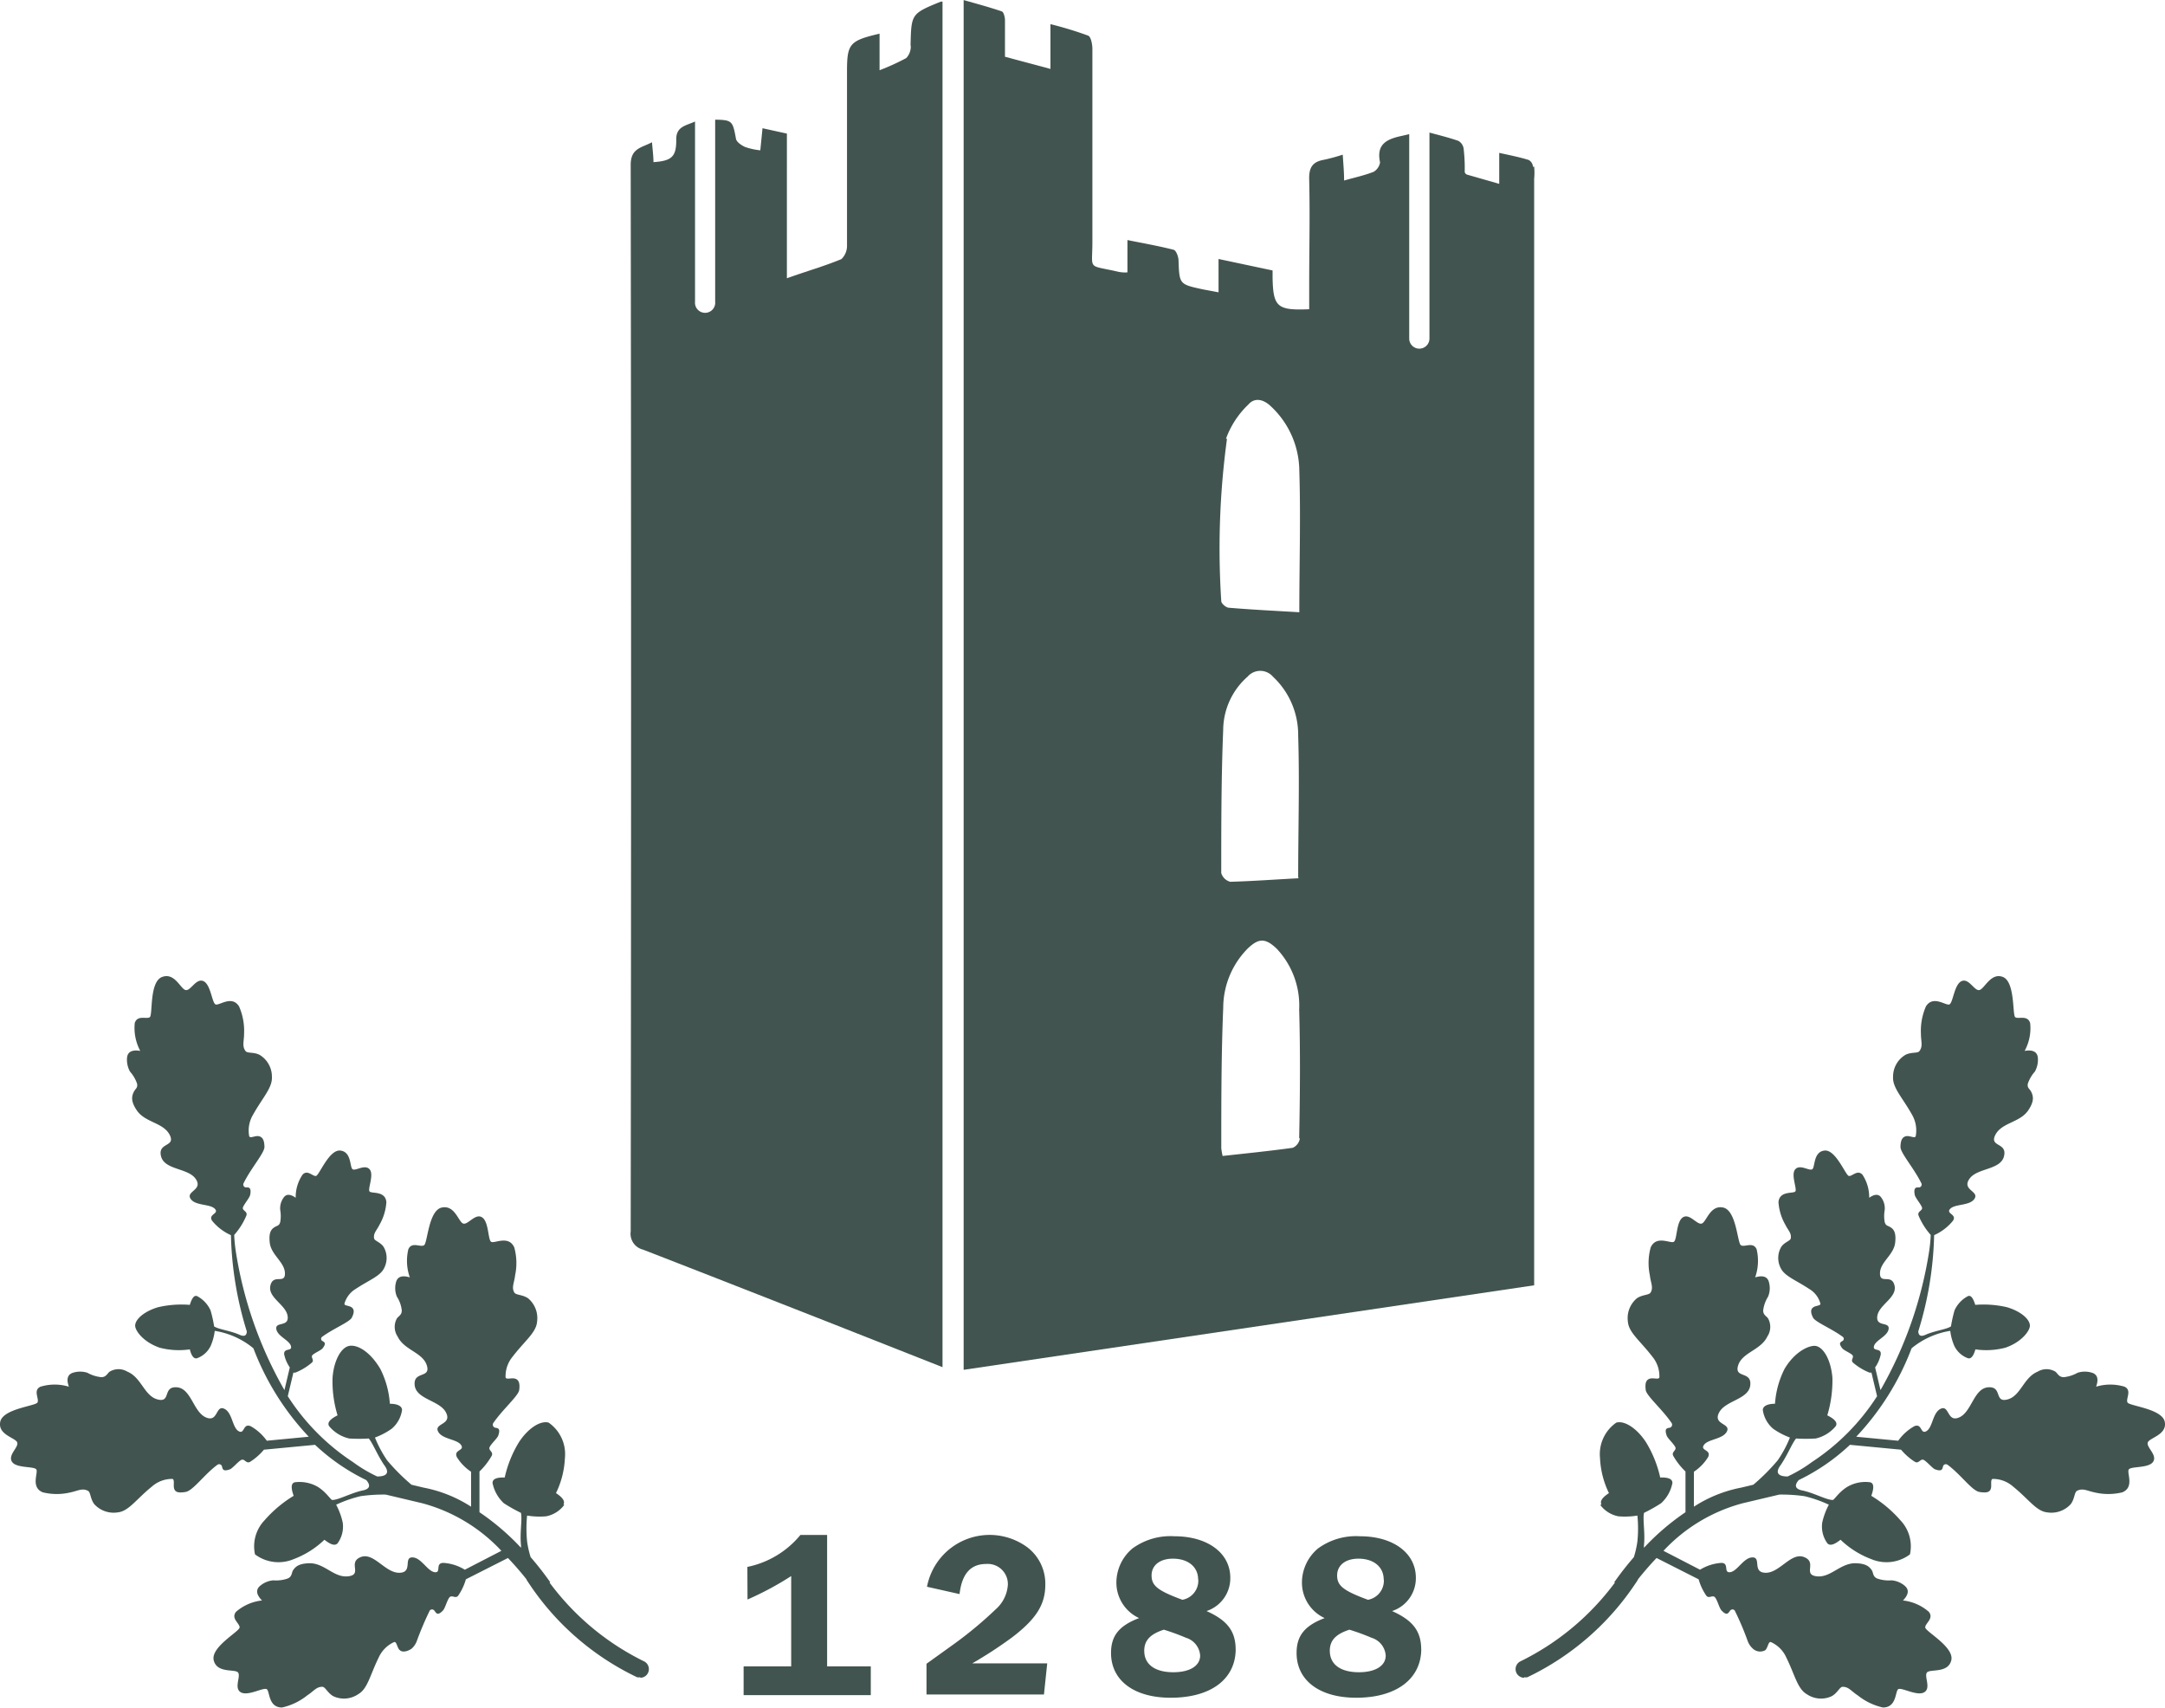
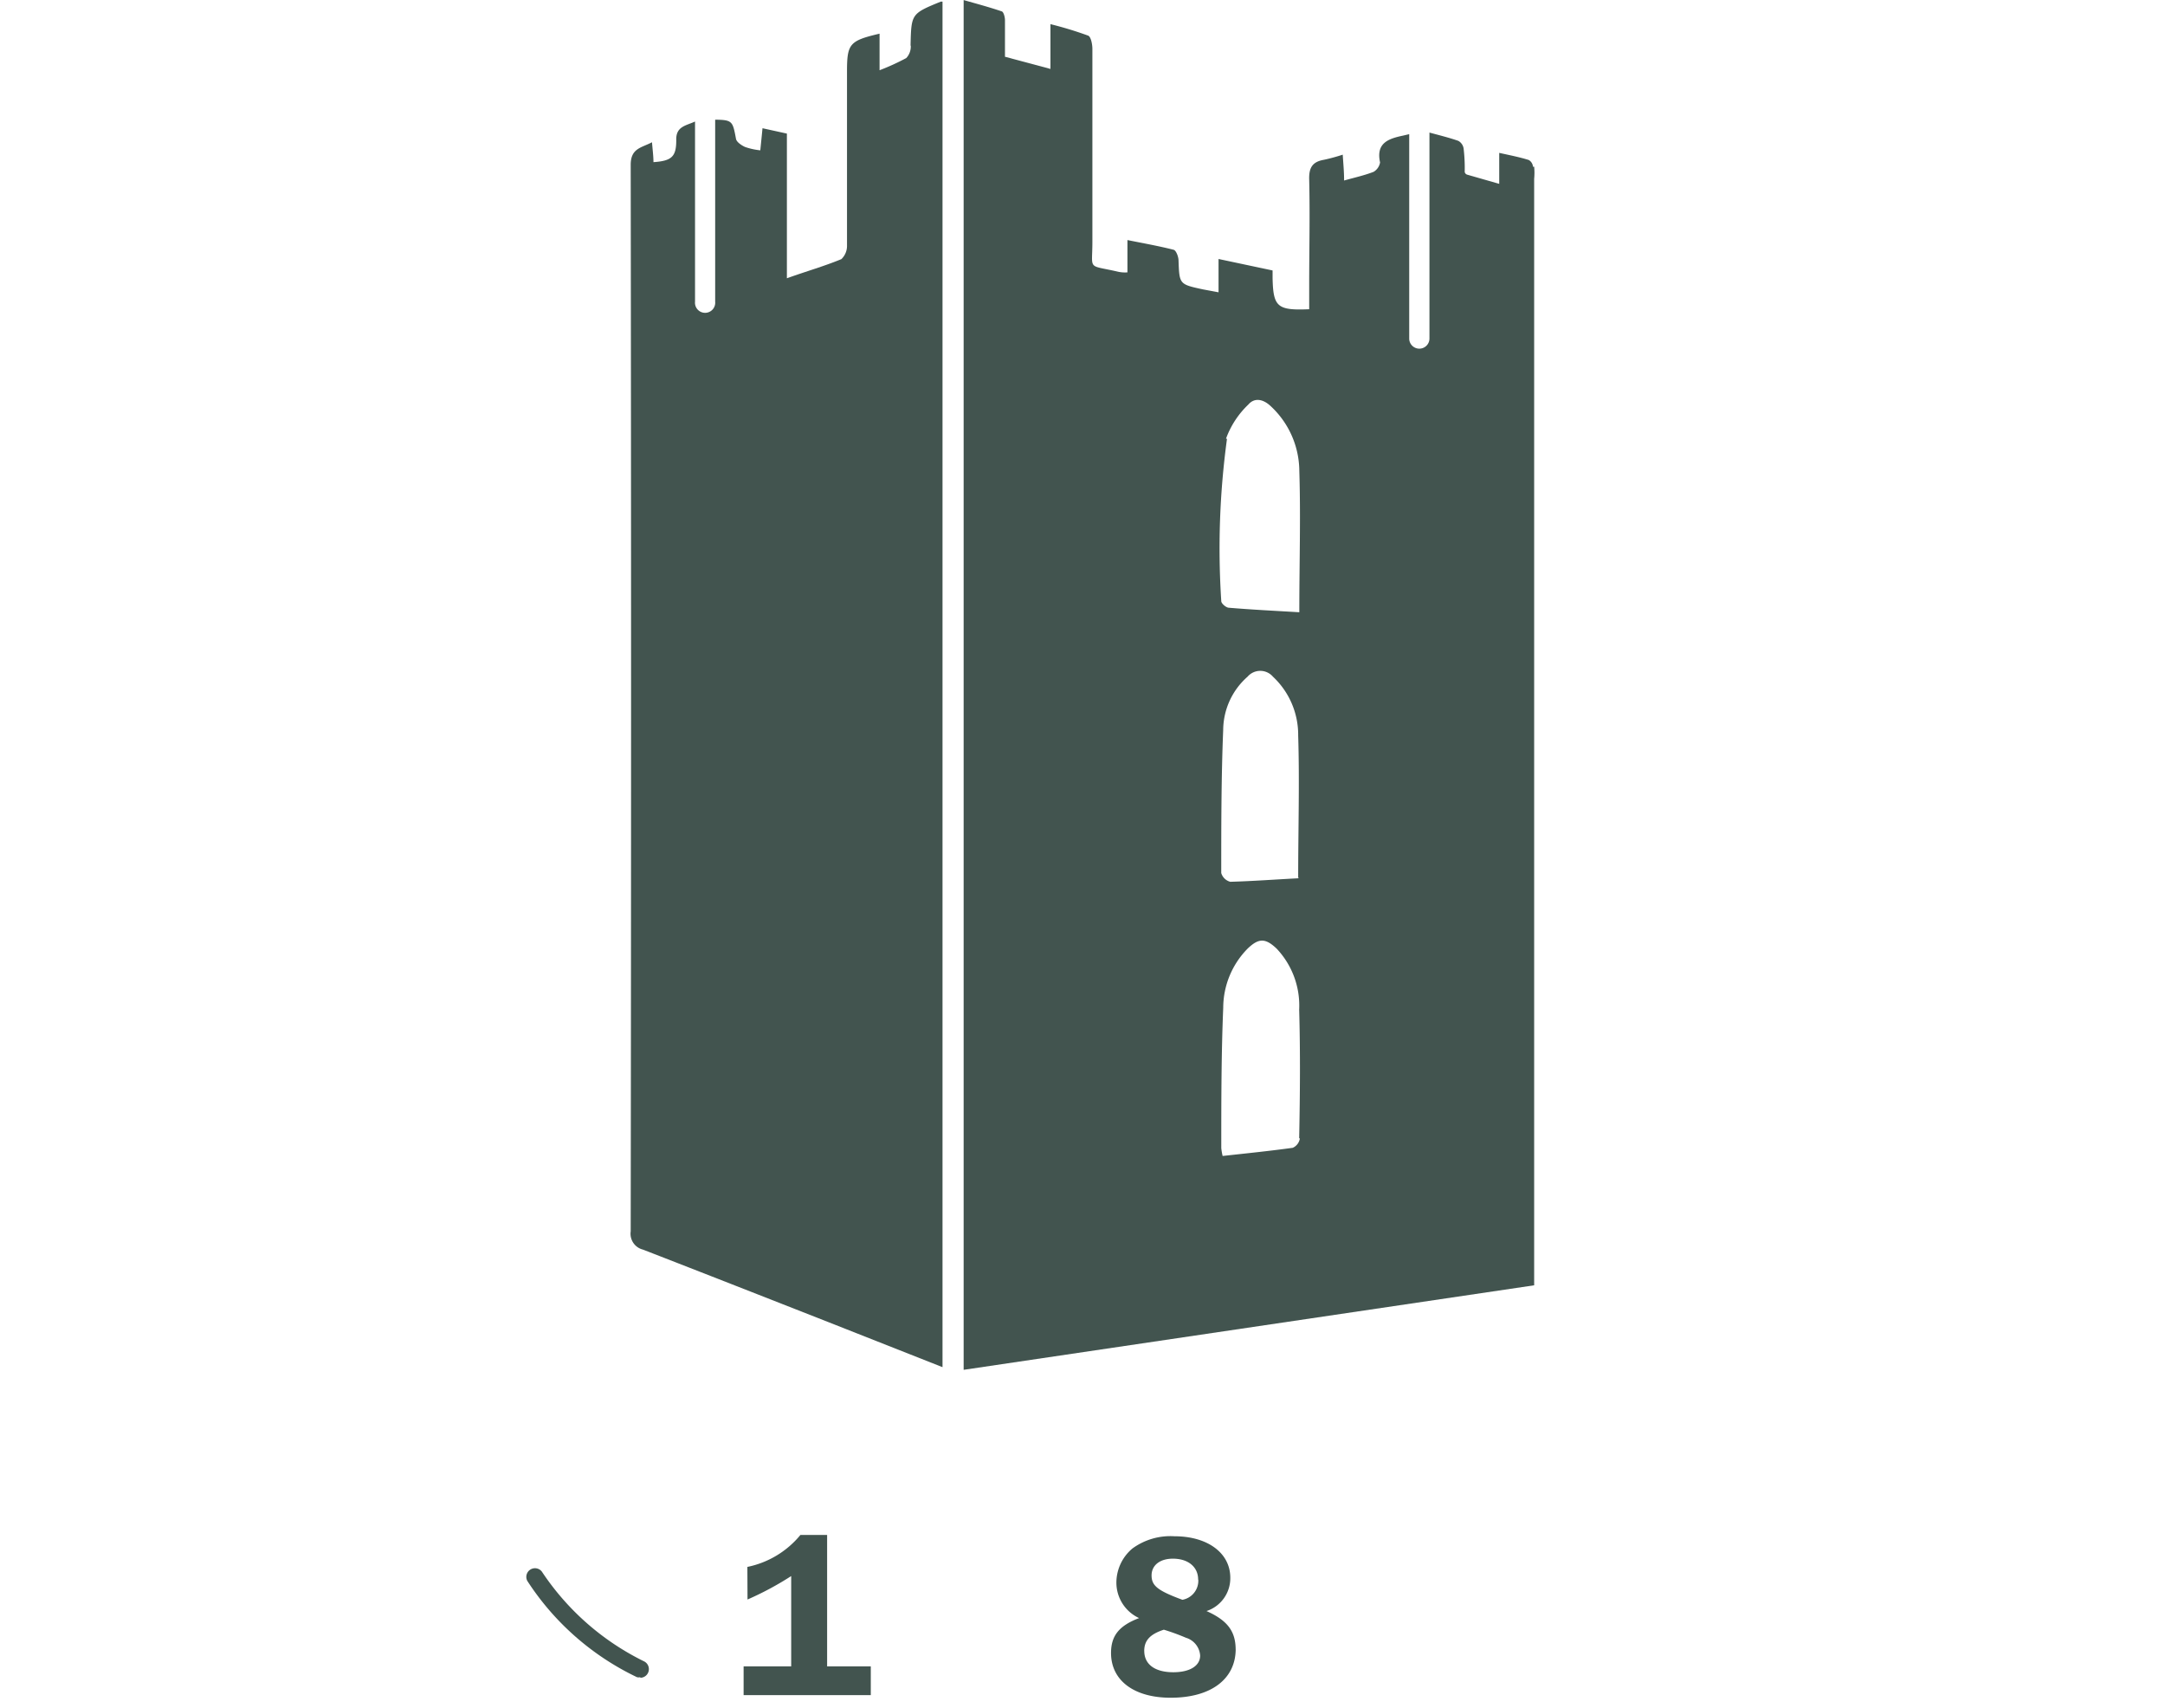
<svg xmlns="http://www.w3.org/2000/svg" viewBox="0 0 60.975 48.089">
  <g data-name="Group 5108" fill="#42544f">
    <path data-name="Path 4391" d="M21.049 44.124a2.606 2.606 0 0 0 1.494-.9h.752v3.7h1.23v.811h-3.582v-.811h1.34v-2.542a8.692 8.692 0 0 1-1.23.66Z" />
-     <path data-name="Path 4392" d="M29.402 47.717h-3.308v-.866l.268-.192.536-.385a11.066 11.066 0 0 0 1.144-.955 1.006 1.006 0 0 0 .343-.687.567.567 0 0 0-.608-.591c-.44 0-.687.278-.752.848l-.917-.206a1.795 1.795 0 0 1 2.82-1.116 1.288 1.288 0 0 1 .512 1.058c0 .556-.254.962-.931 1.48a12.081 12.081 0 0 1-1.127.735h2.112Z" />
    <path data-name="Path 4393" d="M33.744 44.476c0-.343-.271-.584-.711-.584-.364 0-.6.185-.6.471s.161.426.869.687a.546.546 0 0 0 .447-.56m-1.522 2c0 .378.3.6.818.6.464 0 .756-.179.756-.471a.563.563 0 0 0-.4-.5 6.177 6.177 0 0 0-.622-.227c-.392.127-.553.306-.553.6m2.576-.058c0 .842-.687 1.374-1.831 1.374-1.03 0-1.68-.484-1.68-1.261 0-.481.223-.766.79-.982a1.1 1.1 0 0 1-.639-1.01 1.257 1.257 0 0 1 .453-.951 1.817 1.817 0 0 1 1.182-.343c.934 0 1.573.471 1.573 1.168a.972.972 0 0 1-.67.938c.591.264.821.57.821 1.089" />
-     <path data-name="Path 4394" d="M38.97 44.476c0-.343-.271-.584-.711-.584-.364 0-.6.185-.6.471s.161.426.869.687a.546.546 0 0 0 .447-.56m-1.522 2c0 .378.3.6.818.6.464 0 .756-.179.756-.471a.563.563 0 0 0-.4-.5 6.186 6.186 0 0 0-.622-.227c-.392.127-.553.306-.553.6m2.576-.058c0 .842-.7 1.374-1.831 1.374-1.03 0-1.68-.484-1.68-1.261 0-.481.223-.766.79-.982a1.1 1.1 0 0 1-.639-1.01 1.257 1.257 0 0 1 .453-.951 1.817 1.817 0 0 1 1.182-.343c.934 0 1.573.471 1.573 1.168a.972.972 0 0 1-.67.938c.591.264.821.57.821 1.089" />
    <path data-name="Path 4395" d="M36.609 32.058a.343.343 0 0 1-.2.264c-.642.089-1.292.155-1.975.23a1.665 1.665 0 0 1-.038-.223c0-1.316 0-2.635.055-3.95a2.38 2.38 0 0 1 .687-1.666c.313-.3.5-.3.817 0a2.336 2.336 0 0 1 .635 1.717c.034 1.209.024 2.4 0 3.624m0-7.323c-.666.034-1.3.082-1.941.1a.361.361 0 0 1-.254-.247c0-1.343 0-2.686.055-4.029a2.013 2.013 0 0 1 .687-1.5.471.471 0 0 1 .714 0 2.243 2.243 0 0 1 .711 1.656c.041 1.316 0 2.635 0 4.009m-2.033-12.366a2.511 2.511 0 0 1 .629-.962c.172-.2.412-.155.618.034a2.511 2.511 0 0 1 .818 1.831c.041 1.305 0 2.611 0 3.984-.687-.041-1.333-.072-1.982-.127-.079 0-.216-.12-.216-.185a22.846 22.846 0 0 1 .161-4.572m8.618-7.66a.24.24 0 0 0-.12-.192c-.254-.079-.515-.131-.831-.2v.872l-.9-.258a.1.1 0 0 1-.072-.076 4.76 4.76 0 0 0-.031-.663.3.3 0 0 0-.148-.213c-.254-.089-.522-.155-.814-.234v5.8a.285.285 0 1 1-.57 0V3.778l-.175.041c-.409.086-.766.206-.646.756a.382.382 0 0 1-.182.264c-.258.1-.536.161-.831.244 0-.261-.024-.488-.038-.728a5.151 5.151 0 0 1-.526.144c-.326.055-.429.22-.419.556.024 1 0 2 0 3v.653c-.9.038-1.013-.065-1.031-.879v-.213l-1.522-.323v.938l-.44-.082c-.666-.144-.663-.144-.687-.814 0-.1-.065-.278-.134-.3-.412-.106-.831-.179-1.305-.275v.91a.906.906 0 0 1-.3-.027c-.835-.189-.687-.027-.687-.824V1.377c0-.131-.041-.343-.12-.374A10.392 10.392 0 0 0 29.585.68v1.261l-1.281-.343V.568c0-.086-.038-.23-.089-.247-.344-.117-.7-.213-1.075-.319v38.572l16.068-2.38V5.036a1.809 1.809 0 0 0 0-.343" />
    <path data-name="Path 4396" d="M25.651 1.292a.474.474 0 0 1-.127.343 6.569 6.569 0 0 1-.752.343V.948c-.848.2-.917.282-.917 1.072v4.885a.517.517 0 0 1-.158.392c-.484.2-.989.343-1.535.539V3.762l-.687-.151c-.021.223-.041.412-.062.622a1.916 1.916 0 0 1-.426-.093c-.1-.045-.24-.137-.258-.227-.093-.5-.1-.536-.587-.543v5.125a.285.285 0 1 1-.567 0V3.422c-.261.12-.543.137-.529.529 0 .46-.127.58-.642.615 0-.168-.024-.343-.041-.56-.3.158-.6.168-.6.635q.021 15.017 0 30.035a.46.46 0 0 0 .343.512c1.717.666 3.466 1.353 5.2 2.033l3.239 1.278V.045h-.048c-.835.343-.831.343-.852 1.233" />
    <path data-name="Path 4398" d="M18.03 47.23a.2.2 0 0 1-.089 0 7.552 7.552 0 0 1-3.091-2.714.244.244 0 0 1 .412-.258 7.319 7.319 0 0 0 2.868 2.521.244.244 0 0 1-.093.467" />
-     <path data-name="Path 4399" d="M15.893 42.376a.828.828 0 0 1-.512.323 2.143 2.143 0 0 1-.536-.021 3.731 3.731 0 0 0 0 .728 2.747 2.747 0 0 0 .1.443 8.9 8.9 0 0 1 .553.708l-.45.206a8.678 8.678 0 0 0-.742-.89l-1.185.6a1.559 1.559 0 0 1-.216.46c-.076.1-.182-.038-.251.055s-.117.3-.179.364c-.161.168-.192.062-.244 0a.082.082 0 0 0-.127 0 8.9 8.9 0 0 0-.361.848.536.536 0 0 1-.151.227c-.137.093-.268.1-.326.045a.11.11 0 0 1-.038-.041c-.051-.082-.062-.2-.124-.192a.866.866 0 0 0-.44.44c-.244.495-.309.879-.577 1.03a.711.711 0 0 1-.687.062c-.172-.086-.234-.271-.323-.271-.172 0-.24.124-.422.24a1.738 1.738 0 0 1-.711.343c-.385 0-.343-.44-.426-.512s-.526.2-.732.086 0-.443-.079-.556-.591.031-.687-.343.718-.811.728-.927-.254-.251-.1-.443a1.333 1.333 0 0 1 .732-.319c-.161-.161-.182-.3-.058-.409a.663.663 0 0 1 .378-.158.983.983 0 0 0 .405-.052c.124-.055.106-.165.148-.23.082-.124.189-.192.467-.2.429 0 .687.419 1.092.368s-.024-.388.343-.539.687.44 1.085.44.117-.429.368-.433.429.388.632.416 0-.261.251-.261a1.3 1.3 0 0 1 .6.192l1.03-.532a4.714 4.714 0 0 0-2.229-1.34l-1.03-.244a4.625 4.625 0 0 0-.708.045 3.635 3.635 0 0 0-.687.24 1.957 1.957 0 0 1 .185.5.8.8 0 0 1-.144.587c-.072.079-.192.041-.371-.1a2.542 2.542 0 0 1-.866.546 1.1 1.1 0 0 1-1.089-.134 1.063 1.063 0 0 1 .271-.962 3.467 3.467 0 0 1 .818-.687q-.124-.343.031-.381a1.03 1.03 0 0 1 .646.127c.24.148.368.371.409.371.182 0 .532-.2.859-.268.2-.041.23-.141.1-.292a5.733 5.733 0 0 1-1.443-.993l-1.439.137a1.7 1.7 0 0 1-.392.343c-.113.062-.155-.106-.251-.052s-.237.23-.313.261c-.22.082-.206-.027-.23-.093a.082.082 0 0 0-.124-.034c-.371.271-.687.732-.9.766s-.289 0-.319-.093.021-.254-.048-.275a.859.859 0 0 0-.584.22c-.426.343-.646.687-.948.721a.739.739 0 0 1-.67-.23c-.117-.155-.1-.343-.182-.378-.158-.079-.271 0-.481.045a1.662 1.662 0 0 1-.787 0c-.343-.141-.131-.536-.179-.639s-.563-.031-.687-.22.182-.4.148-.539-.55-.213-.481-.584.986-.447 1.048-.546-.134-.343.086-.447a1.374 1.374 0 0 1 .8 0q-.113-.319.113-.392a.666.666 0 0 1 .409 0 .993.993 0 0 0 .392.124c.137 0 .168-.106.234-.155a.481.481 0 0 1 .5 0c.4.165.474.687.855.783s.131-.371.536-.343.464.687.814.845.278-.343.515-.244.23.526.409.632.117-.23.344-.137a1.4 1.4 0 0 1 .453.409l1.182-.113a7.492 7.492 0 0 1-1.559-2.49 2.257 2.257 0 0 0-1.089-.491 1.5 1.5 0 0 1-.117.429.687.687 0 0 1-.385.343c-.086.021-.155-.069-.2-.251a2.126 2.126 0 0 1-.852-.048c-.464-.161-.687-.481-.687-.618 0-.189.271-.412.649-.522a2.916 2.916 0 0 1 .89-.065c.062-.2.127-.282.21-.244a.848.848 0 0 1 .374.4 3.327 3.327 0 0 1 .1.45c.127.086.457.12.711.234.137.062.206.031.21-.093a9.834 9.834 0 0 1-.447-2.71 1.446 1.446 0 0 1-.526-.4c-.134-.192.21-.2.072-.343s-.563-.079-.687-.289.364-.24.148-.553-.879-.244-.976-.639.422-.251.244-.6-.687-.343-.924-.687c-.155-.23-.155-.364-.1-.495s.127-.124.106-.258a1 1 0 0 0-.2-.343.687.687 0 0 1-.082-.4c.021-.158.144-.22.371-.182a1.374 1.374 0 0 1-.155-.783c.072-.24.343-.1.426-.168s-.017-.993.343-1.13.522.343.666.368.292-.343.5-.251.24.618.343.656.457-.268.66.055a1.717 1.717 0 0 1 .141.773c0 .213-.062.343.041.484.052.072.234.021.4.11a.714.714 0 0 1 .343.618c.017.306-.258.577-.529 1.061a.869.869 0 0 0-.11.611c.031.069.168-.027.278 0s.148.131.151.3-.392.615-.591 1.03a.082.082 0 0 0 .062.11c.069 0 .172-.021.127.21-.017.082-.155.24-.2.343s.137.113.093.24a1.949 1.949 0 0 1-.343.546 4.216 4.216 0 0 0 .041.436 11.359 11.359 0 0 0 1.374 3.933l.151-.639a1.031 1.031 0 0 1-.158-.364c-.021-.2.237-.072.189-.24s-.388-.275-.412-.484.368-.041.319-.361-.567-.519-.484-.859.416-.021.409-.343-.4-.519-.429-.876c-.024-.23.021-.343.117-.409s.144-.041.179-.155a.969.969 0 0 0 0-.343.508.508 0 0 1 .093-.343c.072-.11.189-.11.343 0a1.123 1.123 0 0 1 .192-.649c.141-.155.289.055.381.034s.368-.752.687-.714.258.471.343.526.343-.148.477 0-.058.556 0 .625.443-.027.474.3a1.477 1.477 0 0 1-.192.635c-.079.161-.175.234-.155.378 0 .076.168.106.264.24a.615.615 0 0 1 .027.591c-.106.24-.419.343-.807.6a.711.711 0 0 0-.319.419c0 .062.134.045.21.106s.062.155 0 .282-.529.313-.842.546a.069.069 0 0 0 0 .106c.052.038.141.052.021.21-.041.058-.21.124-.282.189s.055.141-.021.216a1.656 1.656 0 0 1-.471.285h-.052l-.158.663a6.228 6.228 0 0 0 1.831 1.851 3.972 3.972 0 0 0 .687.409c.275 0 .343-.106.22-.289-.2-.278-.343-.649-.457-.78a4.362 4.362 0 0 1-.55 0 1.031 1.031 0 0 1-.563-.343c-.062-.089 0-.192.234-.309a3.277 3.277 0 0 1-.141-1.058c.034-.471.23-.835.45-.893s.591.131.893.639a2.553 2.553 0 0 1 .271.986c.227 0 .343.072.343.175a.845.845 0 0 1-.292.529 2.06 2.06 0 0 1-.471.247 3.391 3.391 0 0 0 .343.642 5.72 5.72 0 0 0 .687.687l.344.082a3.758 3.758 0 0 1 1.333.536v-.984a1.343 1.343 0 0 1-.4-.412c-.1-.216.234-.175.117-.343s-.543-.158-.649-.385.4-.182.227-.526-.842-.368-.883-.773.457-.182.343-.553-.639-.429-.824-.817a.488.488 0 0 1-.024-.5c.041-.072.148-.1.141-.24a.893.893 0 0 0-.137-.381.625.625 0 0 1-.024-.409c.041-.155.172-.2.388-.134a1.4 1.4 0 0 1-.041-.793c.1-.223.344-.045.443-.113s.124-.982.5-1.061.471.422.608.453.343-.306.532-.172.155.642.254.687.488-.192.646.155a1.663 1.663 0 0 1 .024.783c-.024.213-.106.343-.024.484.041.079.23.058.388.165a.728.728 0 0 1 .254.66c-.024.306-.344.536-.687.982a.866.866 0 0 0-.2.587c.021.072.172 0 .278.038s.127.151.106.316-.474.553-.732.934a.089.089 0 0 0 .041.124c.072.021.179 0 .1.227-.027.076-.189.22-.24.319s.117.134.055.251a1.937 1.937 0 0 1-.343.44v1.147a6.8 6.8 0 0 1 1.168 1 .365.365 0 0 0 0-.082c-.034-.343.041-.721 0-.9a4.51 4.51 0 0 1-.481-.271 1.058 1.058 0 0 1-.319-.57c0-.11.106-.161.343-.155a3.25 3.25 0 0 1 .4-.993c.261-.4.608-.615.835-.553a1.079 1.079 0 0 1 .46 1 2.508 2.508 0 0 1-.251.986c.189.124.261.23.21.323" />
-     <path data-name="Path 4400" d="M45.068 42.376a.828.828 0 0 0 .512.323 2.143 2.143 0 0 0 .536-.021 3.731 3.731 0 0 1 0 .728 2.749 2.749 0 0 1-.1.443 8.9 8.9 0 0 0-.553.708l.45.206a8.679 8.679 0 0 1 .742-.89l1.185.6a1.559 1.559 0 0 0 .216.46c.076.1.182-.038.251.055s.117.3.179.364c.161.168.192.062.244 0a.082.082 0 0 1 .127 0 8.1 8.1 0 0 1 .361.848.535.535 0 0 0 .151.227.3.3 0 0 0 .344.045.137.137 0 0 0 .034-.041c.051-.082.062-.2.124-.192a.855.855 0 0 1 .44.44c.244.495.313.879.577 1.03a.711.711 0 0 0 .687.062c.175-.086.234-.271.323-.271.172 0 .24.124.422.24a1.738 1.738 0 0 0 .711.343c.385 0 .344-.44.426-.512s.526.2.732.086 0-.443.079-.556.591.031.687-.343-.721-.811-.732-.927.254-.251.1-.443a1.333 1.333 0 0 0-.728-.319c.158-.161.179-.3.055-.409a.653.653 0 0 0-.378-.158.982.982 0 0 1-.405-.052c-.124-.055-.106-.165-.148-.23-.082-.124-.189-.192-.467-.2-.429 0-.7.419-1.092.368s.024-.388-.344-.539-.687.44-1.082.44-.12-.429-.371-.433-.429.388-.632.416-.017-.261-.251-.261a1.312 1.312 0 0 0-.6.192l-1.03-.532a4.7 4.7 0 0 1 2.233-1.34l1.03-.244a4.625 4.625 0 0 1 .708.045 3.635 3.635 0 0 1 .687.24 1.958 1.958 0 0 0-.186.5.8.8 0 0 0 .144.587c.072.079.192.041.371-.1a2.542 2.542 0 0 0 .866.546 1.1 1.1 0 0 0 1.089-.134 1.062 1.062 0 0 0-.271-.962 3.466 3.466 0 0 0-.818-.687q.124-.343-.031-.381a1.006 1.006 0 0 0-.642.127c-.244.148-.371.371-.412.371-.182 0-.529-.2-.859-.268-.2-.041-.23-.141-.1-.292a5.733 5.733 0 0 0 1.443-.993l1.439.137a1.7 1.7 0 0 0 .392.343c.113.062.155-.106.251-.052s.237.23.313.261c.22.082.206-.027.23-.093a.082.082 0 0 1 .124-.034c.371.271.687.732.9.766s.289 0 .319-.093-.021-.254.052-.275a.859.859 0 0 1 .58.22c.426.343.646.687.948.721a.738.738 0 0 0 .67-.23c.117-.155.1-.343.182-.378.158-.079.271 0 .481.045a1.676 1.676 0 0 0 .79 0c.343-.141.127-.536.179-.639s.56-.031.687-.22-.185-.4-.151-.539.55-.213.481-.584-.986-.447-1.048-.546.134-.343-.086-.447a1.374 1.374 0 0 0-.8 0q.113-.319-.113-.392a.667.667 0 0 0-.409 0 .993.993 0 0 1-.388.124c-.141 0-.172-.106-.237-.155a.481.481 0 0 0-.5 0c-.4.165-.474.687-.852.783s-.134-.371-.539-.343-.464.687-.811.845-.282-.343-.519-.244-.23.526-.409.632-.117-.23-.344-.137a1.4 1.4 0 0 0-.453.409l-1.182-.113a7.491 7.491 0 0 0 1.559-2.49 2.257 2.257 0 0 1 1.089-.491 1.5 1.5 0 0 0 .117.429.687.687 0 0 0 .385.343c.086.021.155-.069.206-.251a2.113 2.113 0 0 0 .848-.048c.464-.161.687-.481.687-.618 0-.189-.271-.412-.649-.522a2.916 2.916 0 0 0-.89-.065c-.062-.2-.127-.282-.21-.244a.848.848 0 0 0-.374.4 4.049 4.049 0 0 0-.1.45c-.127.086-.453.12-.711.234-.137.062-.2.031-.21-.093a9.835 9.835 0 0 0 .447-2.71 1.446 1.446 0 0 0 .526-.4c.134-.192-.21-.2-.072-.343s.563-.079.687-.289-.364-.24-.148-.553.879-.244.975-.639-.422-.251-.244-.6.687-.343.924-.687c.155-.23.155-.364.1-.495s-.131-.124-.11-.258a1 1 0 0 1 .2-.343.687.687 0 0 0 .082-.4c-.021-.158-.144-.22-.371-.182a1.329 1.329 0 0 0 .155-.783c-.072-.24-.343-.1-.422-.168s0-.993-.344-1.13-.522.343-.666.368-.292-.343-.5-.251-.24.618-.344.656-.457-.268-.659.055a1.717 1.717 0 0 0-.141.773c0 .213.062.343-.041.484-.048.072-.234.021-.4.11a.714.714 0 0 0-.344.618c-.017.306.261.577.532 1.061a.883.883 0 0 1 .106.611c-.031.069-.168-.027-.278 0s-.148.131-.151.3.392.615.591 1.03a.082.082 0 0 1-.058.11c-.072 0-.175-.021-.131.21.017.082.155.24.2.343s-.137.113-.093.24a1.948 1.948 0 0 0 .343.546 4.2 4.2 0 0 1-.041.436 11.36 11.36 0 0 1-1.374 3.933l-.151-.639a.962.962 0 0 0 .158-.364c.021-.2-.237-.072-.189-.24s.388-.275.412-.484-.368-.041-.319-.361.567-.519.484-.859-.412-.021-.409-.343.4-.519.429-.876c.024-.23-.021-.343-.117-.409s-.144-.041-.179-.155a.968.968 0 0 1 0-.343.508.508 0 0 0-.093-.343c-.072-.11-.189-.11-.344 0a1.154 1.154 0 0 0-.189-.649c-.144-.155-.292.055-.385.034s-.368-.752-.687-.714-.258.471-.343.526-.343-.148-.477 0 .058.556 0 .625-.443-.027-.474.3a1.477 1.477 0 0 0 .192.635c.079.161.175.234.155.378 0 .076-.168.106-.264.24a.615.615 0 0 0-.027.591c.106.24.419.343.807.6a.687.687 0 0 1 .319.419c0 .062-.134.045-.21.106s-.062.155 0 .282.532.313.842.546a.069.069 0 0 1 0 .106c-.052.038-.141.052-.021.21.041.058.21.124.282.189s-.055.141.021.216a1.656 1.656 0 0 0 .471.285h.052l.158.663a6.227 6.227 0 0 1-1.831 1.851 3.971 3.971 0 0 1-.687.409c-.275 0-.343-.106-.22-.289.2-.278.344-.649.457-.78a4.408 4.408 0 0 0 .553 0 1.03 1.03 0 0 0 .56-.343c.062-.089 0-.192-.234-.309a3.394 3.394 0 0 0 .144-1.058c-.038-.471-.23-.835-.453-.893-.168-.041-.591.131-.893.639a2.553 2.553 0 0 0-.271.986c-.223 0-.343.072-.343.175a.845.845 0 0 0 .292.529 2.062 2.062 0 0 0 .471.247 3.2 3.2 0 0 1-.344.642 5.721 5.721 0 0 1-.687.687l-.344.082a3.73 3.73 0 0 0-1.329.536v-.984a1.343 1.343 0 0 0 .4-.412c.1-.216-.234-.175-.117-.343s.543-.158.649-.385-.4-.182-.223-.526.838-.368.879-.773-.457-.182-.343-.553.639-.429.824-.817a.488.488 0 0 0 .024-.5c-.038-.072-.148-.1-.141-.24a.941.941 0 0 1 .137-.381.625.625 0 0 0 .024-.409c-.038-.155-.172-.2-.388-.134a1.4 1.4 0 0 0 .041-.793c-.1-.223-.343-.045-.443-.113s-.124-.982-.5-1.061-.471.422-.608.453-.344-.306-.532-.172-.151.642-.254.687-.488-.192-.646.155a1.663 1.663 0 0 0-.024.783c.024.213.106.343.024.484-.041.079-.23.058-.388.165a.728.728 0 0 0-.254.66c.024.306.344.536.687.982a.865.865 0 0 1 .2.587c-.021.072-.168 0-.278.038s-.127.151-.107.316.477.553.732.934a.089.089 0 0 1-.041.124c-.072.021-.179 0-.1.227.027.076.189.22.24.319s-.117.134-.055.251a1.936 1.936 0 0 0 .344.44v1.147a6.8 6.8 0 0 0-1.168 1 .361.361 0 0 1 0-.082c.034-.343-.041-.721 0-.9a4.511 4.511 0 0 0 .481-.271 1.03 1.03 0 0 0 .319-.57c0-.11-.106-.161-.344-.155a3.25 3.25 0 0 0-.4-.993c-.261-.4-.608-.615-.835-.553a1.079 1.079 0 0 0-.46 1 2.509 2.509 0 0 0 .251.986c-.189.124-.261.23-.209.323" />
-     <path data-name="Path 4402" d="M42.926 47.23a.223.223 0 0 0 .093 0 7.578 7.578 0 0 0 3.091-2.714.244.244 0 0 0-.412-.258 7.319 7.319 0 0 1-2.868 2.521.244.244 0 0 0 .093.467" />
  </g>
</svg>